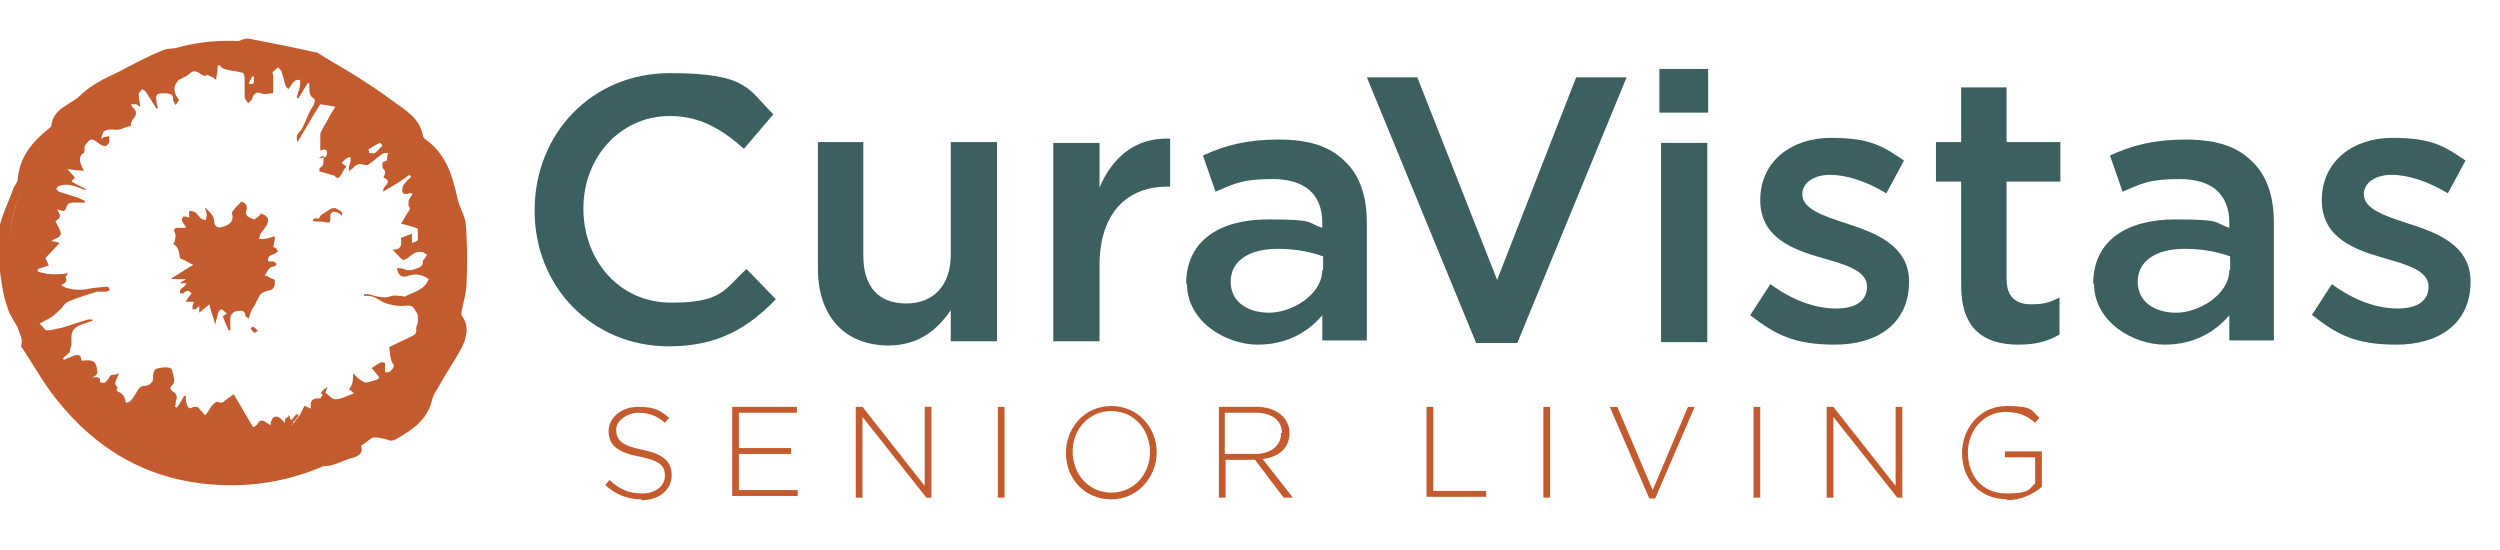
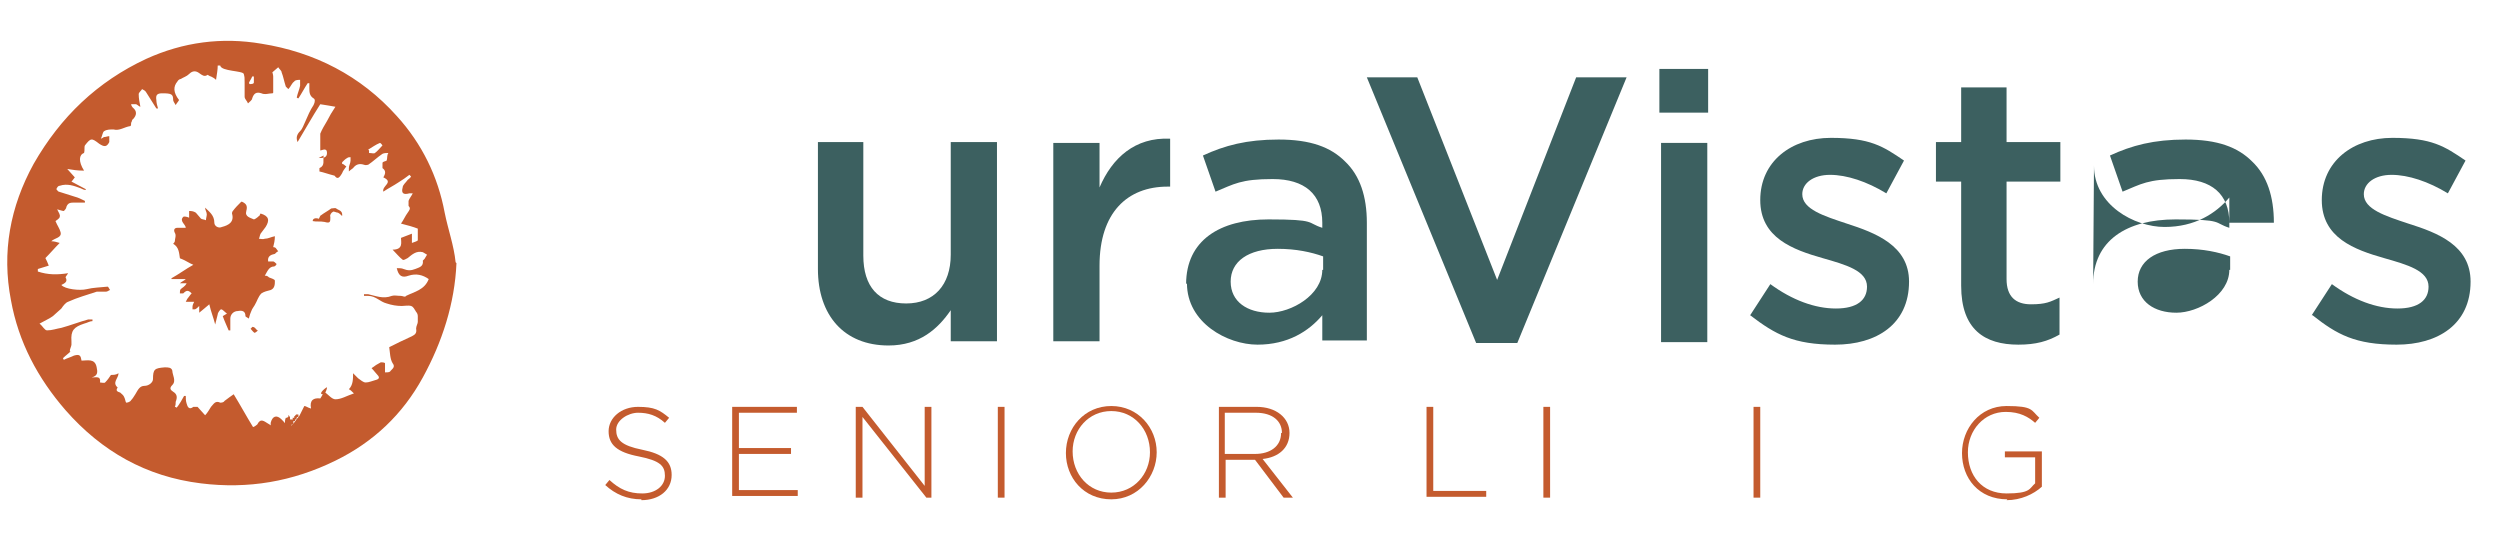
<svg xmlns="http://www.w3.org/2000/svg" id="a" viewBox="0 0 297.4 65.4">
  <defs>
    <style>      .cls-1 {        fill: #c45b2e;      }      .cls-1, .cls-2 {        stroke-width: 0px;      }      .cls-2 {        fill: #3c6060;      }    </style>
  </defs>
-   <path class="cls-2" d="M63.6,25h0c0-9,6.7-16.3,16.1-16.3s9.3,2,12.3,4.9l-3.5,4.1c-2.6-2.3-5.2-3.9-8.8-3.9-5.9,0-10.3,4.9-10.3,11h0c0,6.2,4.3,11.2,10.4,11.2s6.3-1.5,9-4l3.5,3.6c-3.3,3.4-6.9,5.6-12.7,5.6-9.2,0-16-7.1-16-16.1Z" />
  <path class="cls-2" d="M97.3,32v-15.1h5.4v13.5c0,3.7,1.8,5.7,5.1,5.7s5.3-2.2,5.3-5.8v-13.4h5.5v23.7h-5.5v-3.7c-1.5,2.2-3.7,4.2-7.4,4.2-5.3,0-8.4-3.6-8.4-9.1h0Z" />
  <path class="cls-2" d="M125.3,17h5.5v5.3c1.5-3.5,4.2-6,8.4-5.8v5.7h-.3c-4.8,0-8.1,3.1-8.1,9.4v9h-5.5v-23.7h0Z" />
  <path class="cls-2" d="M141.1,33.8h0c0-5.2,4-7.7,9.8-7.7s4.5.4,6.4,1v-.6c0-3.4-2.1-5.2-5.9-5.2s-4.6.6-6.8,1.5l-1.5-4.3c2.6-1.2,5.2-1.9,9-1.9s6.2.9,7.9,2.6c1.8,1.7,2.6,4.2,2.6,7.3v14h-5.3v-3c-1.6,1.9-4.1,3.5-7.7,3.5s-8.4-2.6-8.4-7.3h0ZM157.4,32.1v-1.6c-1.4-.5-3.2-.9-5.4-.9-3.5,0-5.6,1.5-5.6,3.9h0c0,2.4,2,3.7,4.6,3.7s6.3-2.1,6.3-5.1h0Z" />
  <path class="cls-2" d="M162.5,9.2h6.1l9.5,24.1,9.4-24.1h6l-13,31.6h-4.9l-13-31.6h0Z" />
  <path class="cls-2" d="M197.4,8.2h5.8v5.2h-5.8v-5.2ZM197.6,17h5.5v23.7h-5.5v-23.7Z" />
  <path class="cls-2" d="M208.2,37.5l2.4-3.7c2.6,1.9,5.3,2.9,7.8,2.9s3.7-1,3.7-2.6h0c0-1.9-2.5-2.6-5.3-3.4-3.5-1-7.4-2.4-7.4-6.9h0c0-4.6,3.7-7.4,8.4-7.4s6.2,1,8.7,2.7l-2.1,3.9c-2.3-1.4-4.7-2.2-6.7-2.2s-3.3,1-3.3,2.3h0c0,1.8,2.6,2.6,5.3,3.5,3.4,1.1,7.4,2.6,7.4,6.9h0c0,5.1-3.9,7.5-8.8,7.5s-7.1-1.2-10.1-3.5h0Z" />
  <path class="cls-2" d="M233.3,34.1v-12.5h-3v-4.7h3v-6.5h5.4v6.5h6.4v4.7h-6.4v11.6c0,2.1,1.1,3,2.9,3s2.3-.3,3.4-.8v4.4c-1.4.8-2.8,1.2-4.9,1.2-4,0-6.8-1.8-6.8-7h0Z" />
-   <path class="cls-2" d="M249,33.8h0c0-5.2,4-7.7,9.8-7.7s4.5.4,6.4,1v-.6c0-3.4-2.1-5.2-5.9-5.2s-4.6.6-6.8,1.5l-1.5-4.3c2.6-1.2,5.2-1.9,9-1.9s6.2.9,7.9,2.6c1.8,1.7,2.6,4.2,2.6,7.3v14h-5.3v-3c-1.6,1.9-4.1,3.5-7.7,3.5s-8.4-2.6-8.4-7.3h0ZM265.3,32.1v-1.6c-1.4-.5-3.2-.9-5.4-.9-3.5,0-5.6,1.5-5.6,3.9h0c0,2.4,2,3.7,4.6,3.7s6.3-2.1,6.3-5.1h0Z" />
+   <path class="cls-2" d="M249,33.8h0c0-5.2,4-7.7,9.8-7.7s4.5.4,6.4,1v-.6c0-3.4-2.1-5.2-5.9-5.2s-4.6.6-6.8,1.5l-1.5-4.3c2.6-1.2,5.2-1.9,9-1.9s6.2.9,7.9,2.6c1.8,1.7,2.6,4.2,2.6,7.3h-5.3v-3c-1.6,1.9-4.1,3.5-7.7,3.5s-8.4-2.6-8.4-7.3h0ZM265.3,32.1v-1.6c-1.4-.5-3.2-.9-5.4-.9-3.5,0-5.6,1.5-5.6,3.9h0c0,2.4,2,3.7,4.6,3.7s6.3-2.1,6.3-5.1h0Z" />
  <path class="cls-2" d="M275,37.5l2.4-3.7c2.6,1.9,5.3,2.9,7.8,2.9s3.7-1,3.7-2.6h0c0-1.9-2.5-2.6-5.3-3.4-3.5-1-7.4-2.4-7.4-6.9h0c0-4.6,3.7-7.4,8.4-7.4s6.2,1,8.7,2.7l-2.1,3.9c-2.3-1.4-4.7-2.2-6.7-2.2s-3.3,1-3.3,2.3h0c0,1.8,2.6,2.6,5.3,3.5,3.5,1.1,7.4,2.6,7.4,6.9h0c0,5.1-3.9,7.5-8.8,7.5s-7.1-1.2-10-3.5h0Z" />
-   <path class="cls-1" d="M42.7,52.6c.8,1.2,0,1.7-.9,1.9-1.5.4-3,1.6-4.6.5-2.2,1.6-4.5,2.2-7.1,1.4-1-.3-2.1,0-3.2,0,0,0-.2,0-.2,0-3.1-.2-6.3.5-9.1-1.3-.9-.6-1.8-1.4-3.2-1.1-.5,0-1.2-.5-1.6-.9-2-1.7-4.1-3.3-5.8-5.3-1.7-2-3-4.4-4.5-6.6.5-1.8-1.2-3-1.6-4.6C.4,35.3.2,33.8,0,32.3c-.2-1.6-.4-3.2-.2-4.7.3-1.8,1.2-3.5,1.8-5.2.1-.3.4-.6.5-1,.2-2.7,1.7-4.5,3.7-6.1.1-.1.3-.2.3-.3.2-2.1,2.2-2.5,3.4-3.6,1.3-1.3,3-2.1,4.7-2.9,1.7-.9,3.4-1.8,5.1-2.5.7-.3,1.5-.2,2.3-.3,1.2-.2,2.5-.5,3.7-.7.3,0,.7,0,1,0,.5,0,1,0,1.5,0,.6,0,1.2-.5,1.8-.4,2.6.5,5.2,1,7.8,1.6.1,0,.3,0,.4.1,1.6,1,3.2,1.9,4.8,2.9,1.4.9,2.8,1.8,4.1,2.8,1.5,1.1,3.2,2,3.6,4.1,0,.1.1.3.2.4,2.5,1.7,3.3,4.3,3.9,7,.2,1.1.9,2.1,1,3.1.2,2.3.2,4.7.1,7.1,0,1.1-.4,2.3-.6,3.4,0,.1,0,.3,0,.4,1,1.3.6,2.7,0,3.9-.8,1.5-1.8,2.9-2.6,4.4-.3.6-.8,1.1-.9,1.8-.6,2.4-2.4,3.6-4.4,4.7-.2.1-.6.2-.9,0-1.7-.4-1.7-.4-3.3.4h0ZM1.2,30.9c0,.6-.1,1.5,0,2.4.5,3.9,2.3,7.3,4.2,10.6,1.9,3.4,4.6,6,8.1,8,5.4,3,11.3,3.2,17.3,3,.8,0,1.6-.7,2.5-1,.2,0,.5-.2.7-.2,1.1,0,2.2,0,3.2-.3,4.3-1.4,8.6-3,11.5-6.9,2.8-3.8,4.7-7.9,5.1-12.6.4-5.2-1.5-9.8-3.6-14.3-.4-.8-1.5-1.4-1.9-2.2-1.1-2.2-2.9-3.6-5-4.8-1.5-.9-3.1-1.4-4.5-2.4-3.1-2.2-6.4-3.4-10.3-2.9-.3,0-.7,0-.9,0-1.3-.9-2.6-.6-4-.2-2.3.6-4.6,1.2-6.9,1.9C9.1,10.9,0,22.1,1.2,30.9Z" />
  <path class="cls-1" d="M54.3,31.3c-.2,4.8-1.7,9.4-4,13.6-2.4,4.4-5.9,7.7-10.4,9.9-5.1,2.5-10.4,3.4-16,2.7-6.5-.8-11.8-3.8-16.1-8.7-3.3-3.8-5.6-8.1-6.5-13.1-1.1-5.7-.1-11.1,2.7-16.2,3.2-5.6,7.6-9.8,13.4-12.5,4.4-2,9-2.6,13.7-1.8,6.3,1,11.8,3.8,16.1,8.6,3,3.3,4.9,7.2,5.7,11.5.4,2,1.1,3.9,1.3,5.9h0ZM37.9,18.8c.5,0,1,0,1-.6,0-.7-.6-.3-.8-.3,0-.5,0-1.1,0-1.6,0-.1,0-.3,0-.4.2-.5.5-1,.8-1.5.3-.6.6-1.1,1-1.7-.6-.1-1.1-.2-1.8-.3-.9,1.4-1.8,3-2.7,4.5-.2-.5-.1-.9.3-1.3.3-.3.4-.7.6-1.1.3-.7.6-1.4,1-2,.2-.4.2-.7,0-.8-.5-.3-.5-.8-.5-1.2,0-.2,0-.4,0-.6,0,0-.1,0-.2,0-.4.6-.7,1.2-1.1,1.8,0,0-.1,0-.2-.1.1-.5.3-.9.4-1.4,0-.2,0-.4,0-.7-.2,0-.6,0-.7.2-.3.2-.4.6-.7.9-.1-.1-.2-.2-.3-.3-.2-.6-.3-1.2-.5-1.7,0-.2-.3-.4-.4-.6-.2.2-.5.4-.7.6,0,0,.1.3.1.5,0,.6,0,1.3,0,1.9,0,0,0,.1-.1.1-.4,0-.9.2-1.3,0-.6-.2-.9,0-1.1.6,0,.2-.3.4-.5.6-.1-.3-.4-.5-.4-.8,0-.6,0-1.1,0-1.7s0-.6-.1-1c-.1-.4-2.7-.3-2.8-1,0,0,0,0-.3,0,0,.5-.1,1-.2,1.7-.2-.2-.4-.3-.6-.4-.1,0-.4-.2-.4-.2-.4.3-.7,0-1-.2-.4-.3-.8-.3-1.2.1-.3.3-.7.4-1,.6-.1,0-.3.1-.4.3-.5.6-.5,1.3.2,2.2-.1.2-.3.4-.4.6-.2-.3-.3-.5-.3-.6,0-.7-.2-.8-1.3-.8-.6,0-.8.2-.7.8,0,.3.1.7.2,1,0,0-.2,0-.2,0-.4-.6-.8-1.3-1.2-1.9-.1-.2-.3-.3-.5-.4-.1.2-.4.4-.4.6,0,.5.1,1,.2,1.5-.1,0-.3-.2-.5-.3-.2,0-.4,0-.6,0,0,.1.1.3.2.4.5.4.5.9,0,1.4-.1,0-.1.3-.2.4,0,.1,0,.4-.1.4-.7.1-1.3.6-2,.4-.4,0-.8,0-1.1.2-.2.1-.2.5-.4.9.3-.1.3-.2.4-.2.2,0,.4-.1.6-.1,0,.2,0,.5,0,.7-.3.6-.6.6-1.2.2-.9-.7-1-.7-1.7.2-.1.2,0,.6-.1.9-.6.2-.7,1,0,2.1-.8,0-1.4-.1-2-.2.3.3.6.7.9,1-.1.1-.2.3-.4.5.6.3,1.1.6,1.7.9,0,0,0,.1,0,.1-.2,0-.4-.1-.6-.2-.8-.3-1.6-.6-2.5-.3-.2,0-.3.2-.4.4.1.1.2.3.3.3.6.2,1.3.4,1.9.6.4.1.8.3,1.2.5,0,0,0,.2,0,.2-.4,0-.8,0-1.2,0-.5,0-.8,0-1,.5,0,.2-.2.4-.3.5-.2,0-.4-.1-.8-.2.2.4.4.7.3.9,0,.2-.4.4-.5.5.2.5.5.9.6,1.3.2.7-.7.7-1.1,1.1.4,0,.6.1,1,.2-.6.6-1.1,1.2-1.7,1.8.1.2.3.6.4.9-.4.1-.9.3-1.3.4,0,0,0,.2,0,.3,1.2.4,2.3.4,3.6.2-.1.2-.3.4-.3.5.3.5-.1.7-.5.9.4.5,2.2.7,3,.5.8-.2,1.6-.2,2.5-.3.1,0,.2.3.3.4-.1,0-.3.2-.5.2-.4,0-.7,0-1.1,0-1.2.4-2.3.7-3.4,1.2-.3.1-.6.5-.8.8-.3.3-.7.6-1,.9-.4.3-.9.5-1.6.9.4.3.6.8.9.8.6,0,1.1-.2,1.7-.3,1.1-.3,2.1-.7,3.2-1,.2,0,.4,0,.5,0,0,0,0,.1,0,.2-.3,0-.6.2-1,.3-1.2.4-1.6.8-1.5,2.1,0,.1,0,.2,0,.4,0,.2-.2.5-.2.8,0,0,0,0,.1,0-.3.3-.6.5-.9.8,0,0,0,.1.1.2.4-.2.8-.3,1.2-.5.7-.2.8,0,.9.6.7,0,1.6-.3,1.8.8.1.5.2,1-.6,1.2.6,0,1.1-.2,1,.6.2,0,.5.1.6,0,.3-.3.5-.6.7-.9.3,0,.6,0,.9-.2,0,.6-.8,1.1-.1,1.7,0,0,0,0,0,0-.3.4,0,.5.3.6.2.2.4.3.5.6.1.2.1.4.2.6.2,0,.5-.1.6-.3.2-.2.3-.4.5-.7.3-.5.5-1,1.1-1,.5,0,1-.4,1-.8,0-1.2.2-1.3,1.4-1.4.4,0,.8,0,.9.4,0,.5.5,1.2,0,1.7-.4.4-.2.6.1.8.5.3.5.7.3,1.2,0,.2,0,.4-.1.6,0,0,.1,0,.2.1.2-.2.3-.4.5-.7.1-.2.3-.5.4-.7,0,0,.1,0,.2,0,0,.3,0,.6.1.9.1.4.3.8.8.4.1,0,.4,0,.5,0,.3.3.6.7.9,1,.3-.3.5-.7.7-1,.3-.3.5-.8,1.1-.5.1,0,.4,0,.5-.2.4-.3.8-.6,1.1-.8.8,1.3,1.5,2.6,2.3,3.9.1,0,.4-.2.5-.3.4-.8.8-.4,1.3-.1,0,0,.2.1.3.2,0-.1,0-.2,0-.3.2-.8.7-1,1.3-.4.2.2.4.4.5.6.3.4.6.2.8,0,.3-.3.5-.7.8-1,.2-.4.4-.8.6-1.2.2,0,.4.2.8.3-.2-1,.3-1.3,1.1-1.2,0,0,.2-.3.3-.5-.7,0,.6-1,.5-.8,0,.2-.2.6-.2.6.4.3.8.8,1.2.8.7,0,1.3-.4,2.2-.7-.3-.3-.4-.4-.6-.5.5-.5.5-1.2.5-1.9.2.2.4.4.6.6.3.2.6.5.9.5.4,0,.8-.2,1.2-.3.4-.1.5-.3.2-.6-.2-.2-.4-.5-.7-.8.4-.3.7-.5,1.1-.7.1,0,.4,0,.5.1,0,.1,0,.3,0,.5s0,.4,0,.6c.2,0,.5,0,.6-.1.2-.3.7-.5.3-1-.3-.5-.3-1.2-.4-1.9.8-.4,1.8-.9,2.7-1.3.4-.2.6-.4.5-.9,0-.3.2-.6.2-.8,0-.2,0-.5,0-.7,0-.2-.1-.4-.2-.5-.2-.3-.3-.6-.6-.7-.3-.1-.8,0-1.1,0-.6,0-1.2-.1-1.8-.3-.8-.2-1.3-.9-2.2-.9-.2,0-.3,0-.5,0,0,0,0-.1,0-.2.2,0,.3,0,.5,0,.9.2,1.8.6,2.8.2.3-.1.7,0,1.1,0,.2,0,.5.2.6,0,1-.5,2.2-.7,2.7-2-.7-.5-1.5-.7-2.4-.4-.8.3-1.2,0-1.4-.9.3,0,.6,0,.8.1.5.2.9.2,1.4,0,.5-.2,1-.3.9-1,0,0,.1-.1.2-.2.1-.2.2-.3.3-.5-.2-.1-.3-.2-.5-.3-.8-.2-1.3.3-1.8.7-.2.1-.5.3-.6.2-.4-.3-.7-.7-1.2-1.2,1.3,0,1-.9,1-1.4.5-.2.8-.3,1.3-.5v1.1c.3-.1.6-.2.7-.3,0-.5,0-.9,0-1.4-.5-.2-1.2-.4-2-.6.3-.4.5-.9.8-1.3.2-.3.4-.5.1-.8,0-.1,0-.4,0-.6.1-.3.3-.5.5-.9-.2,0-.3,0-.4,0-.7.2-1,0-.8-.7,0-.3.4-.6.6-.9.1-.1.3-.2.4-.4l-.2-.2c-.4.3-.8.6-1.3.9-.6.4-1.2.7-1.8,1.1-.2-.7,1.3-1.1,0-1.7.3-.5.3-.8-.1-1.1,0,0,0-.4,0-.6s.4-.2.5-.3c.1-.3,0-.6.2-.9-.2,0-.5,0-.7.1-.6.4-1.1.9-1.7,1.3-.1,0-.3.1-.5,0-.6-.2-1,0-1.3.4-.1.1-.3.2-.5.4,0-.2,0-.3,0-.4,0-.3.2-.6.2-.9,0-.1,0-.3,0-.4-.1,0-.3,0-.4.1-.2.1-.4.3-.6.5,0,0,0,.1,0,.2.2,0,.3.2.5.3-.2.3-.4.5-.5.8-.4.7-.6.7-.9.3-.8-.2-1.3-.4-1.8-.5,0,0,0-.4,0-.4.7-.3.4-.9.5-1.5h0ZM43.9,17.9v.3c.3,0,.6.1.7,0,.3-.2.6-.6.9-.9,0,0-.2-.3-.3-.3-.5.2-.9.5-1.4.8ZM29.6,9.8c0,0,0,.1.1.2.2,0,.5,0,.5-.2,0-.2,0-.5,0-.7,0,0-.2,0-.2,0-.1.3-.3.5-.4.8Z" />
  <path class="cls-1" d="M28.8,24c.4.2.7.4.5,1.1s.5.8.9,1c.1,0,.4-.2.6-.4.1,0,.1-.2.2-.3,1,.3,1.1.8.6,1.6-.2.3-.4.5-.6.8-.1.2-.1.4-.2.6.2,0,.5.1.7,0,.4,0,.7-.2,1.2-.3,0,.5-.1.9-.2,1.3,0,0,.2,0,.3.1.1.1.2.3.3.4-.1,0-.3.2-.4.3-.5.1-.9.3-.8.9.2,0,.4,0,.6,0,.1,0,.3.2.4.3,0,.1-.2.3-.3.3-.6,0-.8.6-1.1,1.1.2,0,.3,0,.5.2.2.1.7.2.7.4,0,.4,0,.9-.5,1.1-.4.1-.8.2-1.1.4-.4.4-.5.9-.8,1.4-.1.2-.3.4-.4.7-.1.2-.2.5-.3.9-.1-.1-.4-.2-.4-.3,0-.6-.4-.7-.9-.6-.5,0-.9.4-.9.9,0,.5,0,.9,0,1.4,0,0-.2,0-.2,0-.2-.5-.5-1.1-.7-1.7,0,0,.2-.1.5-.3-.3-.2-.5-.5-.7-.5-.1,0-.4.4-.4.6-.1.4-.2.8-.3,1.2-.2-.8-.5-1.5-.7-2.4-.5.4-.8.7-1.2,1v-.8c-.2.2-.3.3-.5.4,0,0-.2,0-.3,0,0,0,0-.2,0-.3,0-.2.1-.4.2-.6-.2,0-.5,0-.7,0,0,0-.1,0-.3,0,.1-.2.2-.4.3-.5s.2-.3.4-.5c-.4-.4-.6-.4-1,0,0,0-.3,0-.4,0,0-.2,0-.4.1-.5.2-.2.5-.3.7-.7-.2,0-.5,0-.8,0,.2-.2.5-.3.7-.5h-1.7s0,0,0-.1c.9-.5,1.7-1.1,2.6-1.6-.5-.2-.9-.5-1.4-.7,0,0-.1,0-.2-.1-.1-.6-.1-1.3-.8-1.7,0,0,.2-.2.2-.3,0-.3.2-.7,0-1-.2-.4,0-.6.3-.6.3,0,.6,0,1,0,0-.4-.8-.8-.3-1.3.1-.1.5,0,.7.1h0c0-.4,0-.6,0-.8.2,0,.5,0,.8.2.2.2.4.5.6.7.1.1.4.1.6.2,0-.2.1-.5.1-.7,0-.3-.2-.5-.2-.8.5.5,1.1.9,1.1,1.8,0,.4.5.7.9.5.8-.2,1.5-.6,1.2-1.6,0,0,0-.2.1-.3.3-.4.6-.7,1-1.1h0Z" />
  <path class="cls-1" d="M37.9,26.1c.1-.2.2-.5.3-.5.4-.3.8-.5,1.2-.8.2,0,.5-.1.6,0,.2.2.8.2.7.9-.2-.2-.3-.3-.5-.4-.2,0-.5-.2-.6-.1-.2.1-.4.4-.3.6,0,.6,0,.8-.7.6-.5-.1-1,0-1.4-.1,0-.3.3-.4.7-.3h0Z" />
  <path class="cls-1" d="M30.7,39.3c-.2.2-.4.3-.4.3-.2-.1-.3-.3-.5-.5.1,0,.2-.3.3-.2.2,0,.3.2.5.4Z" />
  <path class="cls-1" d="M34.6,50.8s0,0,0,0h0s0,0-.1,0h0s0,0,0,0c0,0,0,0,0,.1,0,0,0,0,0,0h0s0,0,0,0c0,0,0,0,0,0,0,0,0,0-.1,0,0,0,0,0,0,0,0,0,0,.1,0,.2,0,0,0,0-.1,0,0,0,0,0,0,.1,0,0,0,0-.2,0,0,0,0,0,0-.1h0s0,0,0,0c0,0,0,0,0,0,0,0,0,0,0,0q0-.1,0-.1c0,0,0,0-.1,0,0,0,0,0,0,0,0,0,0,0,0,0,0,0,0,0,0,0h0c0,0,0,0,0,0,0,0,0,0,0,0,0,0,0,0,0,0,0,0-.1,0-.2,0,0,0,0,0,.1-.2,0,0,0,0,0,0,0,0,0-.1,0-.1,0,0,0,0,.1,0,0,0-.1,0-.2,0,0,0,0,0,0-.1,0,0,0,0,0,0h.1c0-.1,0-.2,0-.2s0,0,0,0c0,0,0-.1,0-.2,0,0,0,0,0,0,0,0,0,0,0,0,0,0,0,0,0,0,0,0,0,0,0,0h0s0,0,0,0c0,0,0,0,0,0s0,0,0,0h0c0,0,0,0,0-.2,0,0,0,0,.1,0h0s0,0-.1,0c0,0,.1,0,0-.2,0,0,0,0,0,0,0,0,0,0,0,0,0,0,0,0,0,0,0,0,0,0,.1,0s0,0,0,0c0,0,0,0,0-.1,0,0,0,0,.1,0,0,0,0,0,0,0,0,0,0,0,0,0,0,0,0,0,.2-.1,0,0,0,0,0,0s0,0,0,0c0,0,0,0,0,0,0,0,0,0,0,0,0,0,0,0,0,0h0s0,0,0-.2c0,0,0,0,0,0,0,0,0,0,0,0h0s.1,0,.1.1c0,0,0,0,.1.1,0,0,0,0,0,.1h0s0,.1,0,.2c0,0,0,0,0,0h0s0,0,0,0c0,0,0,0,.1,0,0,0,0,0,.1,0,0,0,0,0,0,.1,0,0,0,0,0,0,0,0,0,0,0,0,0,0,0,0,0-.1s0,0,0,0h.1s0,0,0,0c0,0,0,0,0,0,.1,0,0-.1,0-.2,0,0,.1,0,.2,0,0,0,0,0,0-.1,0,0,0,0,0,0,0,0,0,0,0-.1,0,0,0,0,.1,0,0,0,0,0,0-.1,0,0,0,0,.1,0h0c0-.1,0-.1,0-.1s0,0,.1,0c0,0,0,0,0,0,0,0,0,0,0,0h0c0,0,0,0,.2,0,0,0,0,0,0,0,0,0,0,0,0,0,0,0,0,0,0,0,0,0,0,.1,0,.2h0s0,0,0,0h0s0,0,0,.1c0,0,0,0,0,0h0s0,0,0,0c0,0,0,0,0,0,0,0,0,0-.1,0,0,0,0,0,0,0,0,0-.1,0-.1.1h0s0,0,0,0c0,0,0,0,0,0,0,0,0,0,0,0h0c0,0,0,0,0,.1,0,0,0,0-.1,0,0,0,0,0,.1.1h-.1s0,0,0,0c0,0,0,0,0,0h0s0,0,0,0c0,0,0,0,0,0h0c0,0,0,0,0,0h0s0,0,0,0c0,0,0,0,0,0,0,0,0,0,0,0h0s0,0-.1,0c0,0,0,0,0,0,0,0,0,0,0,0,0,0,0,0,0,.2,0,0-.1,0-.2,0,0,0,0,0,0,.1,0,0,0,0,0,0,0,0,0,0,0,0,0,0,0,0,0,0h0c0,0,0,0,0,.1h0c0,0,0,0,0,0,0,0,0,0,0,0,0,0,0,0,0,0,0,0,0,0,0,0h0c0,.1,0,.1,0,.2,0,0,0,0-.2,0h0Z" />
  <g>
    <path class="cls-1" d="M76.3,59.4c-1.7,0-3.1-.6-4.3-1.7l.5-.6c1.2,1.1,2.3,1.6,3.9,1.6s2.7-.9,2.7-2.1h0c0-1.2-.6-1.8-3.1-2.3-2.6-.5-3.6-1.4-3.6-3h0c0-1.6,1.5-2.9,3.5-2.9s2.6.4,3.7,1.3l-.5.6c-1-.9-2-1.2-3.2-1.2s-2.6.9-2.6,2h0c0,1.2.6,1.9,3.1,2.4,2.5.5,3.5,1.4,3.5,3h0c0,1.8-1.5,3-3.6,3Z" />
    <path class="cls-1" d="M87.1,59.2v-10.8h7.7v.7h-6.9v4.2h6.2v.7h-6.2v4.3h7v.7h-7.8Z" />
    <path class="cls-1" d="M110.2,59.2l-7.6-9.6v9.6h-.8v-10.8h.8l7.4,9.4v-9.4h.8v10.8h-.6Z" />
    <path class="cls-1" d="M118.7,59.2v-10.8h.8v10.8h-.8Z" />
    <path class="cls-1" d="M132.2,59.4c-3.3,0-5.4-2.6-5.4-5.5h0c0-3,2.2-5.6,5.4-5.6s5.4,2.6,5.4,5.5t0,0c0,2.9-2.2,5.6-5.4,5.6ZM136.8,53.8c0-2.7-1.9-4.9-4.6-4.9s-4.6,2.2-4.6,4.8h0c0,2.7,1.9,4.9,4.6,4.9s4.6-2.2,4.6-4.8h0Z" />
    <path class="cls-1" d="M152.7,59.2l-3.4-4.5h-3.5v4.5h-.8v-10.8h4.5c2.3,0,3.9,1.3,3.9,3.1h0c0,1.8-1.3,2.9-3.2,3.1l3.6,4.6h-1ZM152.5,51.5c0-1.4-1.1-2.4-3.1-2.4h-3.7v4.9h3.6c1.8,0,3.1-.9,3.1-2.5h0Z" />
    <path class="cls-1" d="M169.7,59.2v-10.8h.8v10h6.3v.7h-7.1Z" />
    <path class="cls-1" d="M183.6,59.2v-10.8h.8v10.8h-.8Z" />
-     <path class="cls-1" d="M196.9,59.3h-.7l-4.7-10.9h.9l4.2,9.9,4.2-9.9h.8l-4.7,10.9Z" />
    <path class="cls-1" d="M208.6,59.2v-10.8h.8v10.8h-.8Z" />
-     <path class="cls-1" d="M225.7,59.2l-7.6-9.6v9.6h-.8v-10.8h.8l7.4,9.4v-9.4h.8v10.8h-.6Z" />
    <path class="cls-1" d="M238.8,59.4c-3.4,0-5.4-2.5-5.4-5.5h0c0-2.9,2.1-5.6,5.3-5.6s2.9.5,3.9,1.4l-.5.6c-.8-.7-1.8-1.3-3.5-1.3-2.6,0-4.5,2.2-4.5,4.8h0c0,2.8,1.7,4.9,4.6,4.9s2.7-.6,3.4-1.2v-3.1h-3.6v-.7h4.4v4.2c-1,.9-2.5,1.6-4.2,1.6Z" />
  </g>
</svg>